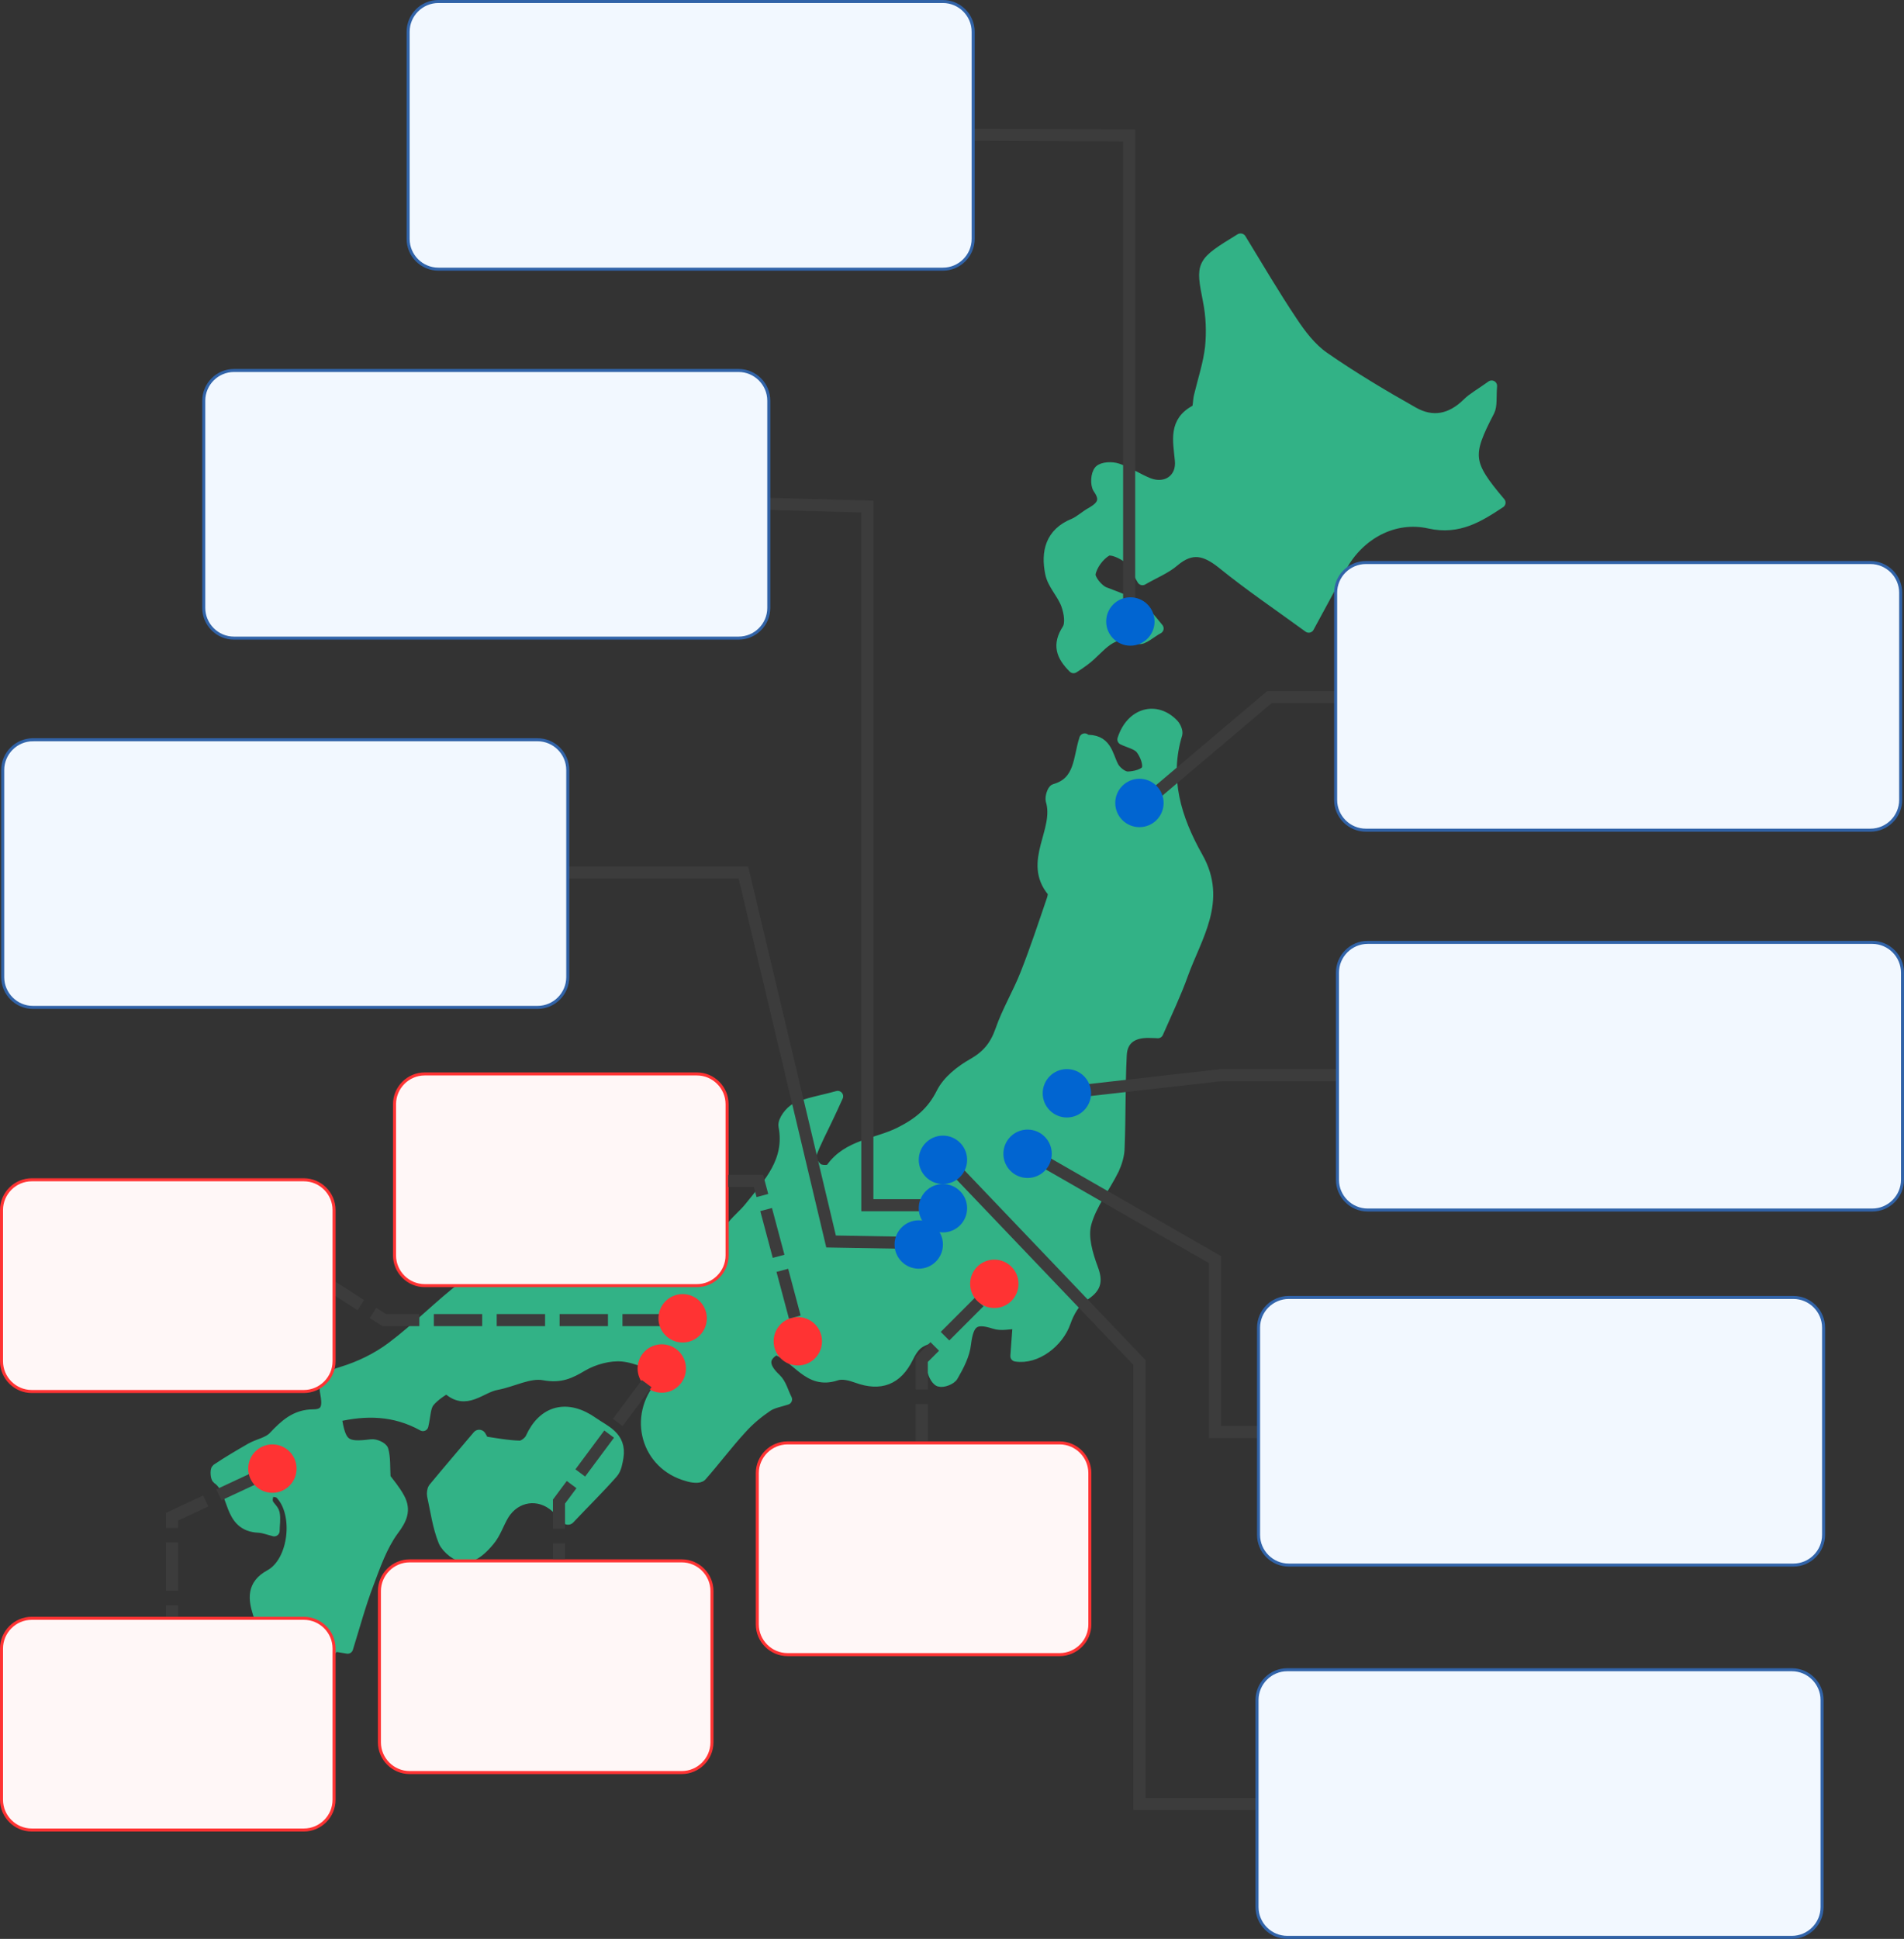
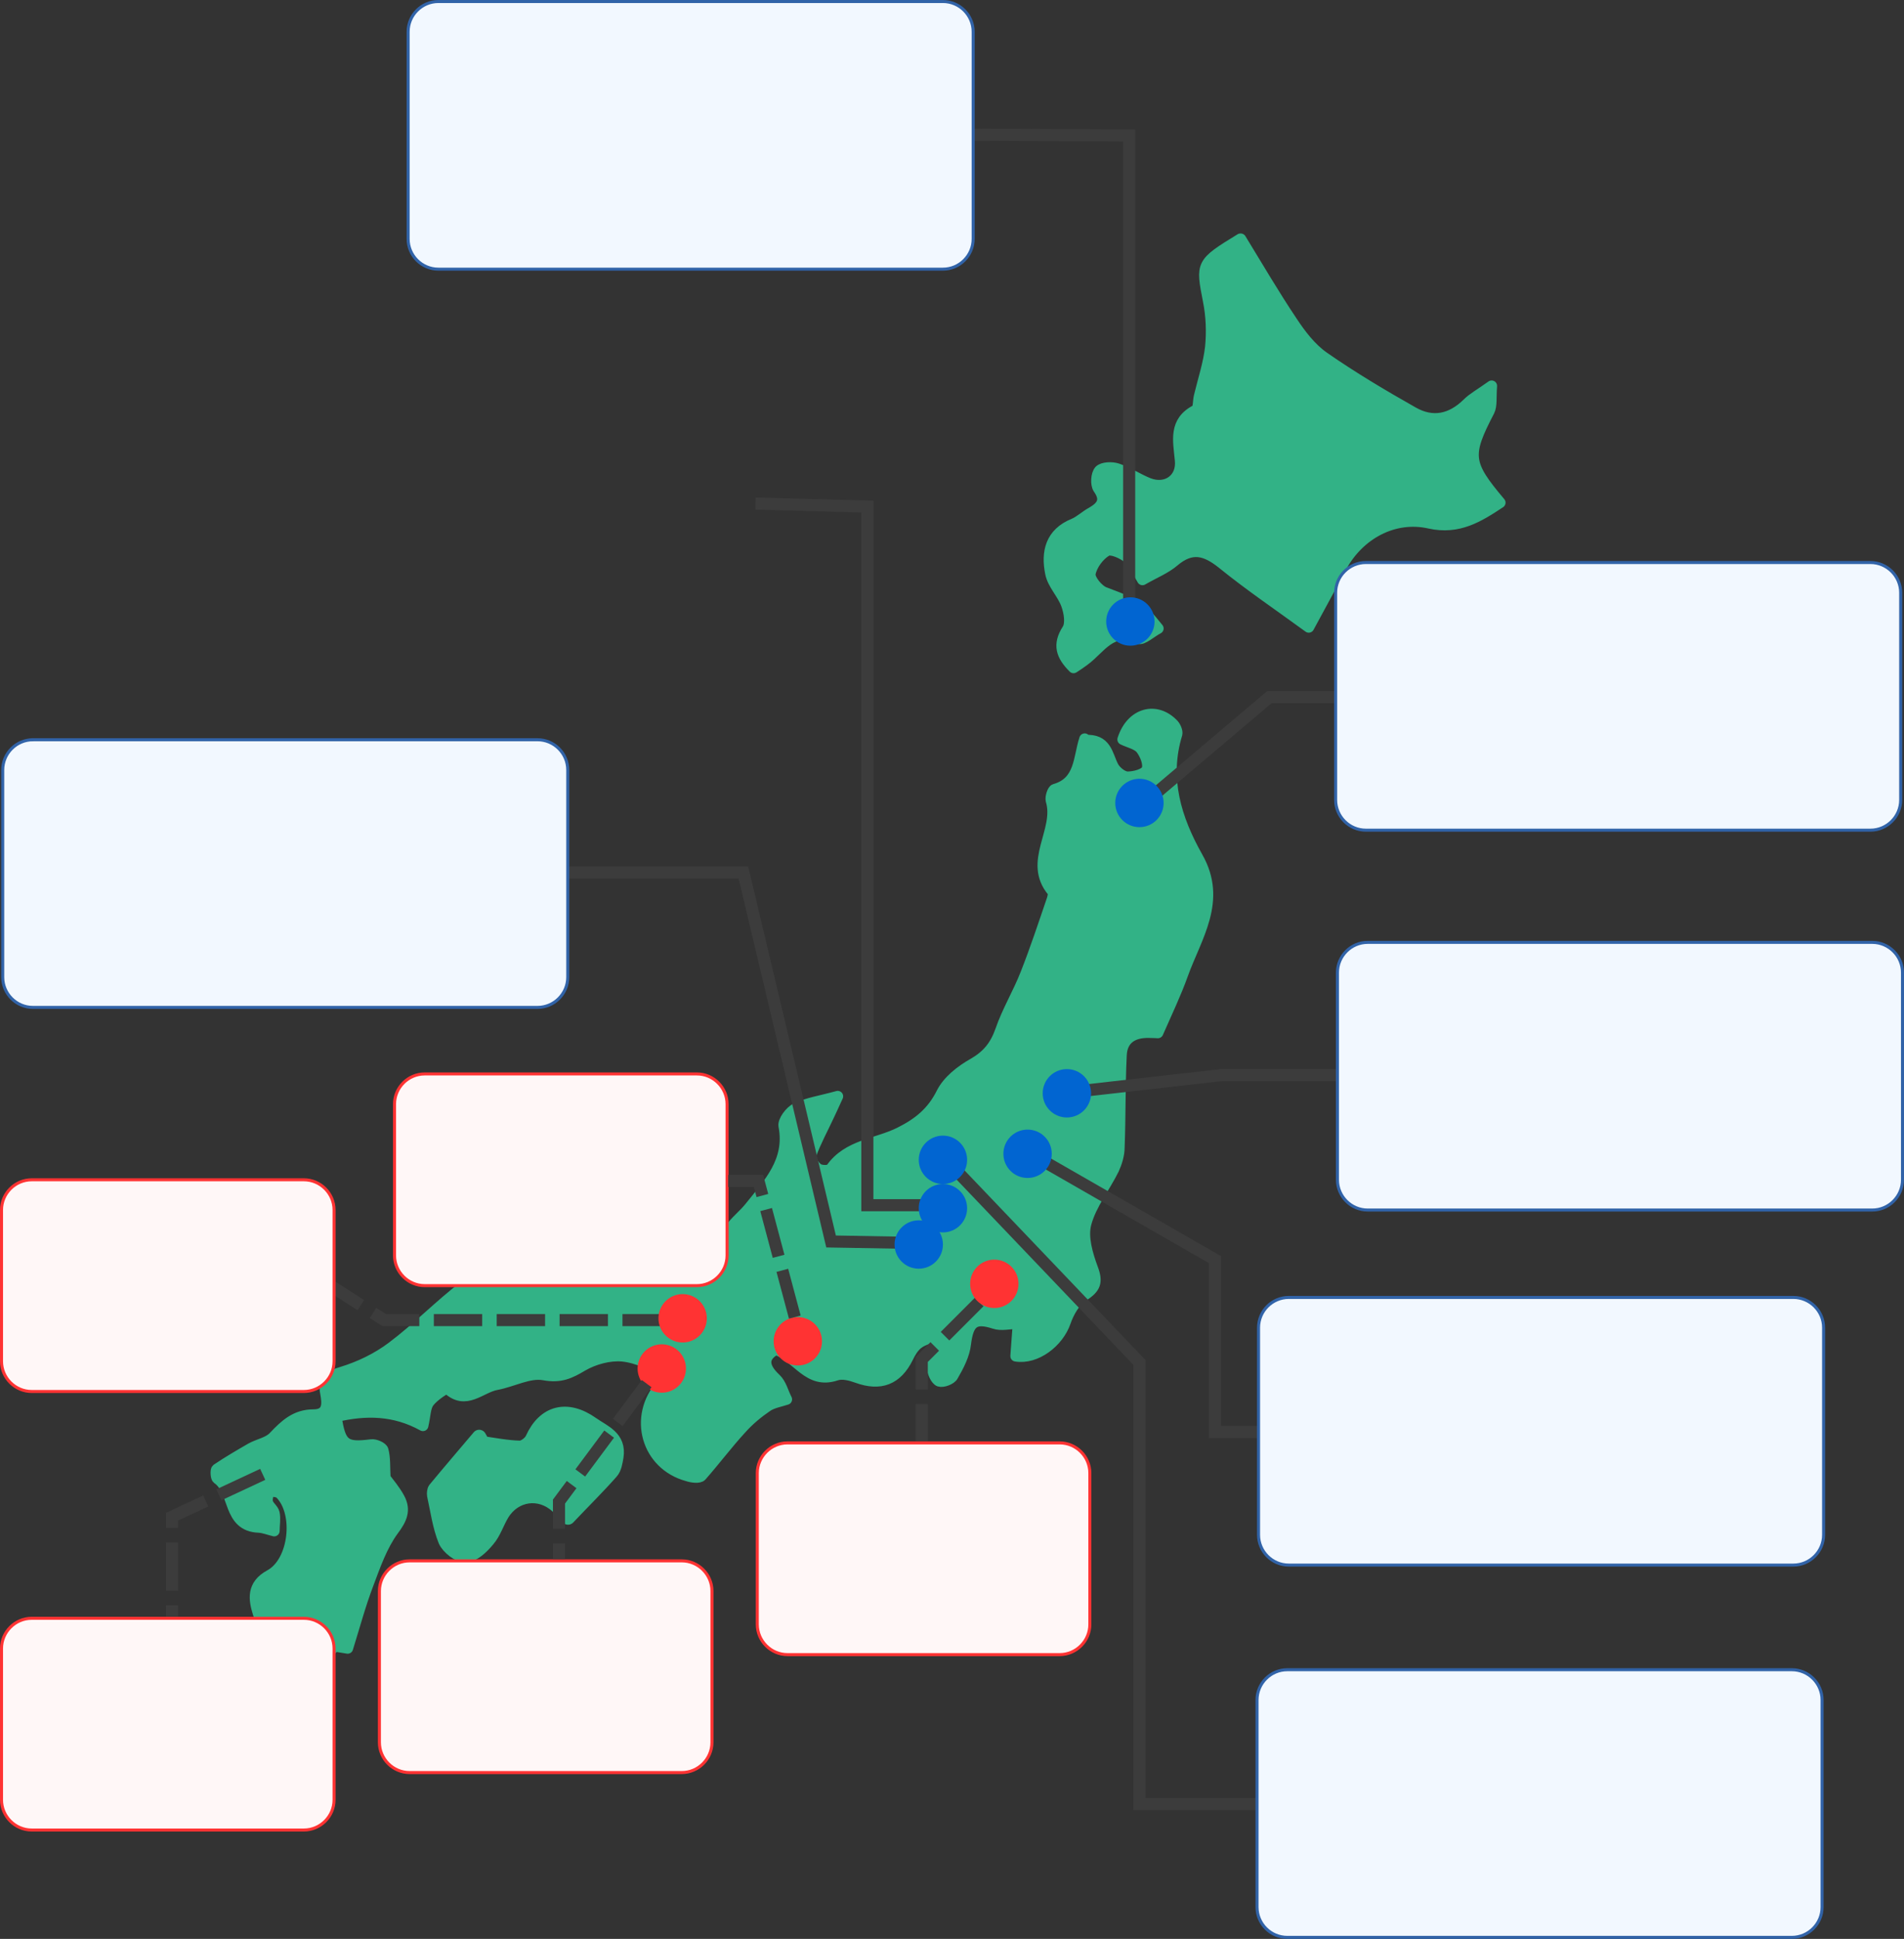
<svg xmlns="http://www.w3.org/2000/svg" version="1.1" viewBox="0 0 629.8 641.1">
  <rect x="0" y="0" width="629.8" height="641.1" fill="#333333" stroke="none" />
  <defs>
    <style>
      .cls-1, .cls-2 {
        fill: #f33;
      }

      .cls-3 {
        fill: #f2f8ff;
        stroke: #3163a8;
      }

      .cls-3, .cls-4, .cls-2 {
        fill-rule: evenodd;
      }

      .cls-5 {
        stroke-dasharray: 16 4.8;
      }

      .cls-5, .cls-6 {
        fill: none;
        stroke: #3c3c3c;
        stroke-width: 4px;
      }

      .cls-4 {
        fill: #fff7f7;
        stroke: #f33;
      }

      .cls-7 {
        stroke-width: 3.6px;
      }

      .cls-7, .cls-8 {
        fill: #32b286;
        stroke: #32b286;
        stroke-linecap: round;
        stroke-linejoin: round;
      }

      .cls-8 {
        stroke-width: 4.7px;
      }

      .cls-9 {
        fill: #0165d1;
      }
    </style>
  </defs>
  <g>
    <g id="map.svg">
      <g>
        <path class="cls-7" d="M358.8,244.8c7.2-.5,7.4,4.7,9.4,8.6.8,1.6,3.1,3.5,4.8,3.5,2.2,0,5.8-.9,6.4-2.5.7-1.8-.6-5-2-6.8-1.3-1.6-4-2.1-6-3.1,2.8-8.8,11.1-11,16.8-4.9.7.8,1.3,2.3,1.1,3.1-4.5,14.7-.3,28.1,6.8,40.7,8.2,14.4-.4,26.3-4.9,38.8-2.2,6.2-5.1,12.2-8.2,19.3,0,0-1.5-.1-3-.1-5.2-.1-8.9,2.1-9.1,7.6-.5,10.1-.3,20.3-.7,30.4,0,2.4-.8,5-1.8,7.2-3,6.1-7.5,11.6-9.2,18-1.2,4.5.5,10.2,2.2,14.8,1.7,4.5,1,6.5-3.1,9.1-2.7,1.7-4.8,5.4-5.9,8.6-2.3,6.7-9.7,12.4-16.4,11.3.3-3.7.5-7.3.8-10.8-2.8,0-5.6.8-7.9,0-6.5-2.1-8.6-.5-9.5,6.7-.4,3.7-2.3,7.3-4.2,10.6-.6,1.2-3.3,2.2-4.5,1.8-1.1-.4-2.2-2.8-2.3-4.3,0-3.1.7-6.3,1.2-10.7-2.1.8-4.3,1.3-6,2.6-1.4,1.1-2.5,2.9-3.3,4.6-3.6,7.3-9.1,9.4-16.8,6.6-2.2-.8-4.9-1.5-6.9-.8-9.3,3.1-12.6-5.9-20-8.5-4.3,2.4-4.4,5.6,0,9.7,1.8,1.7,2.4,4.5,3.6,6.8-2.1.7-4.6,1.1-6.4,2.3-3.1,2.1-6.1,4.6-8.6,7.4-4.6,5-8.7,10.5-13.2,15.6-.7.8-3.1.5-4.6,0-13.6-3.7-18-19.6-8.6-30.2,1.2-1.3,2-2.9,2.9-4.1-5.7-2-10.6-4.8-15.8-5.3-4.3-.4-9.4,1-13.2,3.2-4.2,2.5-7.3,4-12.8,3-4.8-.9-10.3,2.2-15.6,3.2-5.3.9-10.2,7.1-16.3,1.3-.4-.3-4.6,2.5-6.1,4.5-1.3,1.7-1.2,4.4-2,7.8-9.4-5.2-18.9-5.3-28.7-3,1.4,9.3,2.9,10.4,11.6,9.3,1.3-.2,3.7.9,3.9,1.8.7,2.6.5,5.4.7,9.2,1,1.4,3.2,3.9,4.7,6.7,2.1,3.9.8,6.9-2,10.6-3.8,5.2-6,11.6-8.3,17.7-2.6,6.8-4.5,13.9-6.8,21.3-2.3-.4-4.3-.7-4.3-.7-4.6,4.8-8.3,8.7-12,12.6-.7-.5-1.4-1-2-1.5.9-2.5,2.4-4.9,2.5-7.4,0-2.1-1.7-4.3-4.1-5.9,0,1.1,0,2.1-.2,3.1-.3,1.7-.6,3.4-.9,5.1-2.5-.5-5.3-.4-7.2-1.7-1.2-.8-2-4.3-1.3-5.4,2.6-3.6,1-6.3-.1-9.8-1.4-4.5-2.2-9.3,3.9-12.6,8.1-4.4,9.8-20.5,3.4-26.9-.8-.8-2.5-.7-3.7-1-.2,1.3-.8,2.6-.5,3.8.3,1.3,1.9,2.3,2.2,3.6.4,1.9,0,3.9,0,5.9-1.7-.4-3.4-1.1-5.1-1.2-10.4-.4-7.7-12-13.7-16.1-.5-.4-.6-2.8-.2-3.1,3.7-2.5,7.5-4.7,11.3-6.9,2.5-1.4,5.8-1.9,7.6-3.9,3.7-3.9,7.2-7.2,13.1-7.2,5.1,0,4.6-3.9,4-7.2-.9-4.7,1.3-5.6,5.4-6.9,5.9-1.8,11.7-4.6,16.6-8.3,8.4-6.3,15.8-14,24.1-20.3,3.2-2.4,8.2-4.2,12.1-3.8,10.8,1.1,21.2,1.4,31.8-1.4,7-1.8,14.2-2.5,21.4-3.4,1.1-.1,2.8.8,3.4,1.8,4.2,6.6,13,6.8,17.5.2.4-.5.9-1.4.7-1.9-4.2-8.5,3.4-12.5,7.3-17.4,6.4-8,13.5-15.3,11.3-26.9-.3-1.7,2.1-4.9,4-5.8,3.7-1.8,8-2.4,13.8-4-1.4,3.1-2.2,4.8-3,6.5-2,4.3-4.3,8.5-5.9,12.9-.4,1.2,1,3.6,2.3,4.5,1,.8,3.9.8,4.4,0,5.5-7.9,15.1-8.1,22.7-11.9,6.2-3.1,10.7-6.7,13.9-13.1,2-4,6.3-7.4,10.4-9.7,4.7-2.7,7.3-5.9,9.1-11,2.2-6.4,5.8-12.3,8.3-18.7,3.2-8.1,5.9-16.3,8.7-24.5.3-.9.6-2.2.2-2.7-8.3-9.9,2.5-20.1-.5-30.1-.3-1.1.5-3.5,1.2-3.7,8.5-2.4,7.8-10.3,9.9-16.7h0Z" />
        <path class="cls-7" d="M410.4,79c5.7,9.3,11,18.4,16.9,27.2,2.9,4.4,6.3,8.9,10.6,11.9,9.5,6.6,19.4,12.5,29.5,18.2,6.5,3.7,12.6,2.4,18-2.9,1.8-1.8,4.1-3,8-5.8-.3,3.9.1,6.5-.8,8.3-7.6,14.6-7.4,17.3,3.6,30.3-7.1,4.7-13.8,8.9-23.3,6.8-11.9-2.7-23.4,3.7-29.2,14.4-3.4,6.4-6.9,12.8-10.8,20-10-7.3-19.5-13.7-28.5-21-5.6-4.5-10.2-5.8-16.1-.8-2.8,2.4-6.4,3.8-10.4,6.1-1.6-2.6-2.6-5.4-4.6-7.1-1.9-1.6-5.7-3.3-7.2-2.5-2.6,1.5-5,4.8-5.5,7.6-.3,1.8,2.6,5.4,4.8,6.2,11.2,4.3,11.3,4,17.7,11.9-2.3,1.2-5.2,3.9-6.5,3.3-9-4.2-12.6,3.4-18,7.3-1.1.8-2.2,1.6-3.5,2.4-4-4-5.3-7.6-2-12.7,1.2-1.9.6-5.6-.3-8.1-1.3-3.7-4.6-6.8-5.3-10.5-1.4-6.9,0-13.2,7.7-16.3,2.1-.9,3.9-2.7,6-3.8,3.4-2,4.8-4.1,2.1-7.9-.9-1.4-.7-4.7.4-5.9,1.1-1.1,4.1-1.2,5.9-.6,3.6,1.2,6.8,3.4,10.3,4.8,5.9,2.3,11.2-1.4,10.5-7.7-.6-6.4-2.2-12.7,5.2-16.5.9-.5.7-3,1.1-4.6,1.3-5.4,3.1-10.8,3.7-16.2.5-5,.3-10.3-.7-15.3-2.4-12.4-2.6-12.4,10.6-20.5h0Z" />
        <path class="cls-8" d="M159.6,477.2c4.1.6,8.2,1.4,12.4,1.5,1.4,0,3.5-1.6,4.1-3,4-8.8,11.5-10.7,19.7-4.9,4,2.8,9.1,4.5,8.1,10.9-.3,1.7-.6,3.8-1.7,5-4.3,4.9-9,9.5-14.3,15.1-1-1.1-2.2-2.6-3.6-3.8-5.8-5.3-14.1-4.1-18.2,2.6-1.7,2.8-2.7,6.2-4.8,8.6-1.9,2.3-4.7,5-7.3,5.1-2.2.1-5.7-2.6-6.7-4.9-1.9-4.7-2.6-10-3.7-15-.1-.6,0-1.6.3-2,4.8-5.8,9.7-11.5,14.6-17.3.4.7.8,1.4,1.1,2.1h0Z" />
        <path class="cls-7" d="M76,563.7c3.2,3.2,2.1,6-2.2,8.2-5,2.5-9.2,5.4-10.3,11.6-.2,1.3-2.9,2.3-4.5,3.4-.7-1.7-2.1-3.6-1.8-5,1.1-4.8,2.8-9.5,4.6-14.1.3-.8,1.8-1.3,2.8-1.6,3.4-.8,6.9-1.5,11.4-2.4h0Z" />
      </g>
      <g id="_地名と気温" data-name="地名と気温">
        <g id="_長野原草津_btn" data-name="長野原草津_btn">
          <path id="_シェイプ_740" data-name="シェイプ_740" class="cls-6" d="M313.9,384.5l63,66v146h61" />
          <circle id="_ピン" data-name="ピン" class="cls-9" cx="311.9" cy="383.5" r="8" />
          <path id="_長方形_712" data-name="長方形_712" class="cls-3" d="M425.8,552.1h166.9c5.5,0,10,4.5,10,10v68.5c0,5.5-4.5,10-10,10h-166.9c-5.5,0-10-4.5-10-10v-68.5c0-5.5,4.5-10,10-10Z" />
        </g>
        <g id="_那須塩原_btn" data-name="那須塩原_btn">
          <path id="_シェイプ_737" data-name="シェイプ_737" class="cls-6" d="M340.9,381.5l61,35v57h38" />
          <circle id="_ピン-2" data-name="ピン-2" class="cls-9" cx="339.9" cy="381.5" r="8" />
          <path id="_長方形_712-2" data-name="長方形_712-2" class="cls-3" d="M426.3,429h166.9c5.5,0,10,4.5,10,10v68.5c0,5.5-4.5,10-10,10h-166.9c-5.5,0-10-4.5-10-10v-68.5c0-5.5,4.5-10,10-10Z" />
        </g>
        <g id="_十和田七戸_btn" data-name="十和田七戸_btn">
          <g id="_七戸十和田" data-name="七戸十和田">
            <path id="_シェイプ_885" data-name="シェイプ_885" class="cls-6" d="M380.9,263.5l39-33h40" />
            <circle id="_ピン-3" data-name="ピン-3" class="cls-9" cx="376.9" cy="265.5" r="8" />
            <path id="_長方形_712-3" data-name="長方形_712-3" class="cls-3" d="M451.8,186h166.9c5.5,0,10,4.5,10,10v68.5c0,5.5-4.5,10-10,10h-166.9c-5.5,0-10-4.5-10-10h0v-68.5c0-5.5,4.5-10,10-10Z" />
          </g>
        </g>
        <g id="_新函館北斗_btn" data-name="新函館北斗_btn">
          <path id="_シェイプ_735" data-name="シェイプ_735" class="cls-6" d="M373.5,201.1V44.8l-58.5-.3" />
          <circle id="_ピン-4" data-name="ピン-4" class="cls-9" cx="373.9" cy="205.5" r="8" />
          <path id="_長方形_712-4" data-name="長方形_712-4" class="cls-3" d="M145,.5h166.9c5.5,0,10,4.5,10,10v68.5c0,5.5-4.5,10-10,10h-166.9c-5.5,0-10-4.5-10-10V10.5c0-5.5,4.5-10,10-10Z" />
        </g>
        <g id="_軽井沢_btn" data-name="軽井沢_btn">
          <path id="_シェイプ_735-2" data-name="シェイプ_735-2" class="cls-6" d="M314.7,398.5h-27.8v-231l-37-1" />
-           <path id="_長方形_712-5" data-name="長方形_712-5" class="cls-3" d="M77.4,122.5h166.9c5.5,0,10,4.5,10,10v68.5c0,5.5-4.5,10-10,10H77.4c-5.5,0-10-4.5-10-10v-68.5c0-5.5,4.5-10,10-10Z" />
        </g>
        <g id="_野辺山_清里_btn" data-name="野辺山_清里_btn">
          <path id="_シェイプ_739" data-name="シェイプ_739" class="cls-6" d="M303.6,411l-28.7-.5-29-122h-59" />
          <circle id="_ピン-6" data-name="ピン-6" class="cls-9" cx="311.9" cy="399.5" r="8" />
          <path id="_長方形_712-6" data-name="長方形_712-6" class="cls-3" d="M10.9,244.6h166.9c5.5,0,10,4.5,10,10v68.5c0,5.5-4.5,10-10,10H10.9c-5.5,0-10-4.5-10-10v-68.5c0-5.5,4.5-10,10-10Z" />
        </g>
        <g id="_磐梯吾妻_btn" data-name="磐梯吾妻_btn">
          <path id="_シェイプ_741" data-name="シェイプ_741" class="cls-6" d="M442.9,355.5h-39l-53,6" />
          <circle id="_ピン-7" data-name="ピン-7" class="cls-9" cx="352.9" cy="361.5" r="8" />
          <path id="_シェイプ_885-2" data-name="シェイプ_885-2" class="cls-5" d="M323.9,430.5l-19,19v27" />
          <path id="_長方形_712-7" data-name="長方形_712-7" class="cls-3" d="M452.4,311.6h166.9c5.5,0,10,4.5,10,10v68.5c0,5.5-4.5,10-10,10h-166.9c-5.5,0-10-4.5-10-10v-68.5c0-5.5,4.5-10,10-10Z" />
        </g>
        <g id="_比較地域" data-name="比較地域">
          <g id="_東京" data-name="東京">
            <circle id="_ピン-8" data-name="ピン-8" class="cls-1" cx="328.9" cy="424.5" r="8" />
            <path id="_長方形_896" data-name="長方形_896" class="cls-4" d="M260.5,477.1h90c5.5,0,10,4.5,10,10v50c0,5.5-4.5,10-10,10h-90c-5.5,0-10-4.5-10-10v-50c0-5.5,4.5-10,10-10Z" />
          </g>
          <g id="_名古屋" data-name="名古屋">
            <circle id="_ピン-9" data-name="ピン-9" class="cls-1" cx="263.9" cy="443.5" r="8" />
            <path id="_長方形_896-2" data-name="長方形_896-2" class="cls-4" d="M140.5,355.1h90c5.5,0,10,4.5,10,10h0v50c0,5.5-4.5,10-10,10h-90c-5.5,0-10-4.5-10-10v-50c0-5.5,4.5-10,10-10h0Z" />
            <path id="_シェイプ_882" data-name="シェイプ_882" class="cls-5" d="M262.9,435.5l-12-45h-10" />
            <path id="_長方形_896-3" data-name="長方形_896-3" class="cls-4" d="M135.5,516.1h90c5.5,0,10,4.5,10,10v50c0,5.5-4.5,10-10,10h-90c-5.5,0-10-4.5-10-10h0v-50c0-5.5,4.5-10,10-10Z" />
          </g>
          <g id="_大阪" data-name="大阪">
            <circle id="_ピン-10" data-name="ピン-10" class="cls-1" cx="218.9" cy="452.5" r="8" />
            <path id="_シェイプ_879" data-name="シェイプ_879" class="cls-5" d="M213.9,457.5l-29,39v19" />
          </g>
          <path id="_ピン-11" data-name="ピン-11" class="cls-2" d="M93.9,475.5c4.4,0,8,3.6,8,8s-3.6,8-8,8-8-3.6-8-8,3.6-8,8-8ZM93.9,475.5c4.4,0,8,3.6,8,8s-3.6,8-8,8-8-3.6-8-8,3.6-8,8-8ZM93.9,475.5c4.4,0,8,3.6,8,8s-3.6,8-8,8-8-3.6-8-8,3.6-8,8-8ZM93.9,475.5c4.4,0,8,3.6,8,8s-3.6,8-8,8-8-3.6-8-8,3.6-8,8-8Z" />
          <g>
            <path id="_シェイプ_873" data-name="シェイプ_873" class="cls-5" d="M86.9,487.5l-30,14v33" />
-             <circle id="circle-2" class="cls-1" cx="90.1" cy="485.6" r="8" />
          </g>
          <path id="_長方形_896-4" data-name="長方形_896-4" class="cls-4" d="M10.5,535.1h90c5.5,0,10,4.5,10,10h0v50c0,5.5-4.5,10-10,10H10.5c-5.5,0-10-4.5-10-10v-50c0-5.5,4.5-10,10-10h0Z" />
          <g>
            <path id="_シェイプ_876" data-name="シェイプ_876" class="cls-5" d="M221.9,436.5h-94.8l-17.2-11" />
            <circle id="circle-1" class="cls-1" cx="225.8" cy="435.9" r="8" />
          </g>
          <path id="_ピン-12" data-name="ピン-12" class="cls-2" d="M229.9,428.5c4.4,0,8,3.6,8,8s-3.6,8-8,8-8-3.6-8-8,3.6-8,8-8ZM229.9,428.5c4.4,0,8,3.6,8,8s-3.6,8-8,8-8-3.6-8-8,3.6-8,8-8ZM229.9,428.5c4.4,0,8,3.6,8,8s-3.6,8-8,8-8-3.6-8-8,3.6-8,8-8ZM229.9,428.5c4.4,0,8,3.6,8,8s-3.6,8-8,8-8-3.6-8-8,3.6-8,8-8Z" />
          <path id="_長方形_896-5" data-name="長方形_896-5" class="cls-4" d="M10.5,390.1h90c5.5,0,10,4.5,10,10h0v50c0,5.5-4.5,10-10,10H10.5c-5.5,0-10-4.5-10-10,0,0,0,0,0,0v-50c0-5.5,4.5-10,10-10h0Z" />
        </g>
        <circle id="_ピン-5" data-name="ピン-5" class="cls-9" cx="303.9" cy="411.5" r="8" />
      </g>
    </g>
  </g>
</svg>